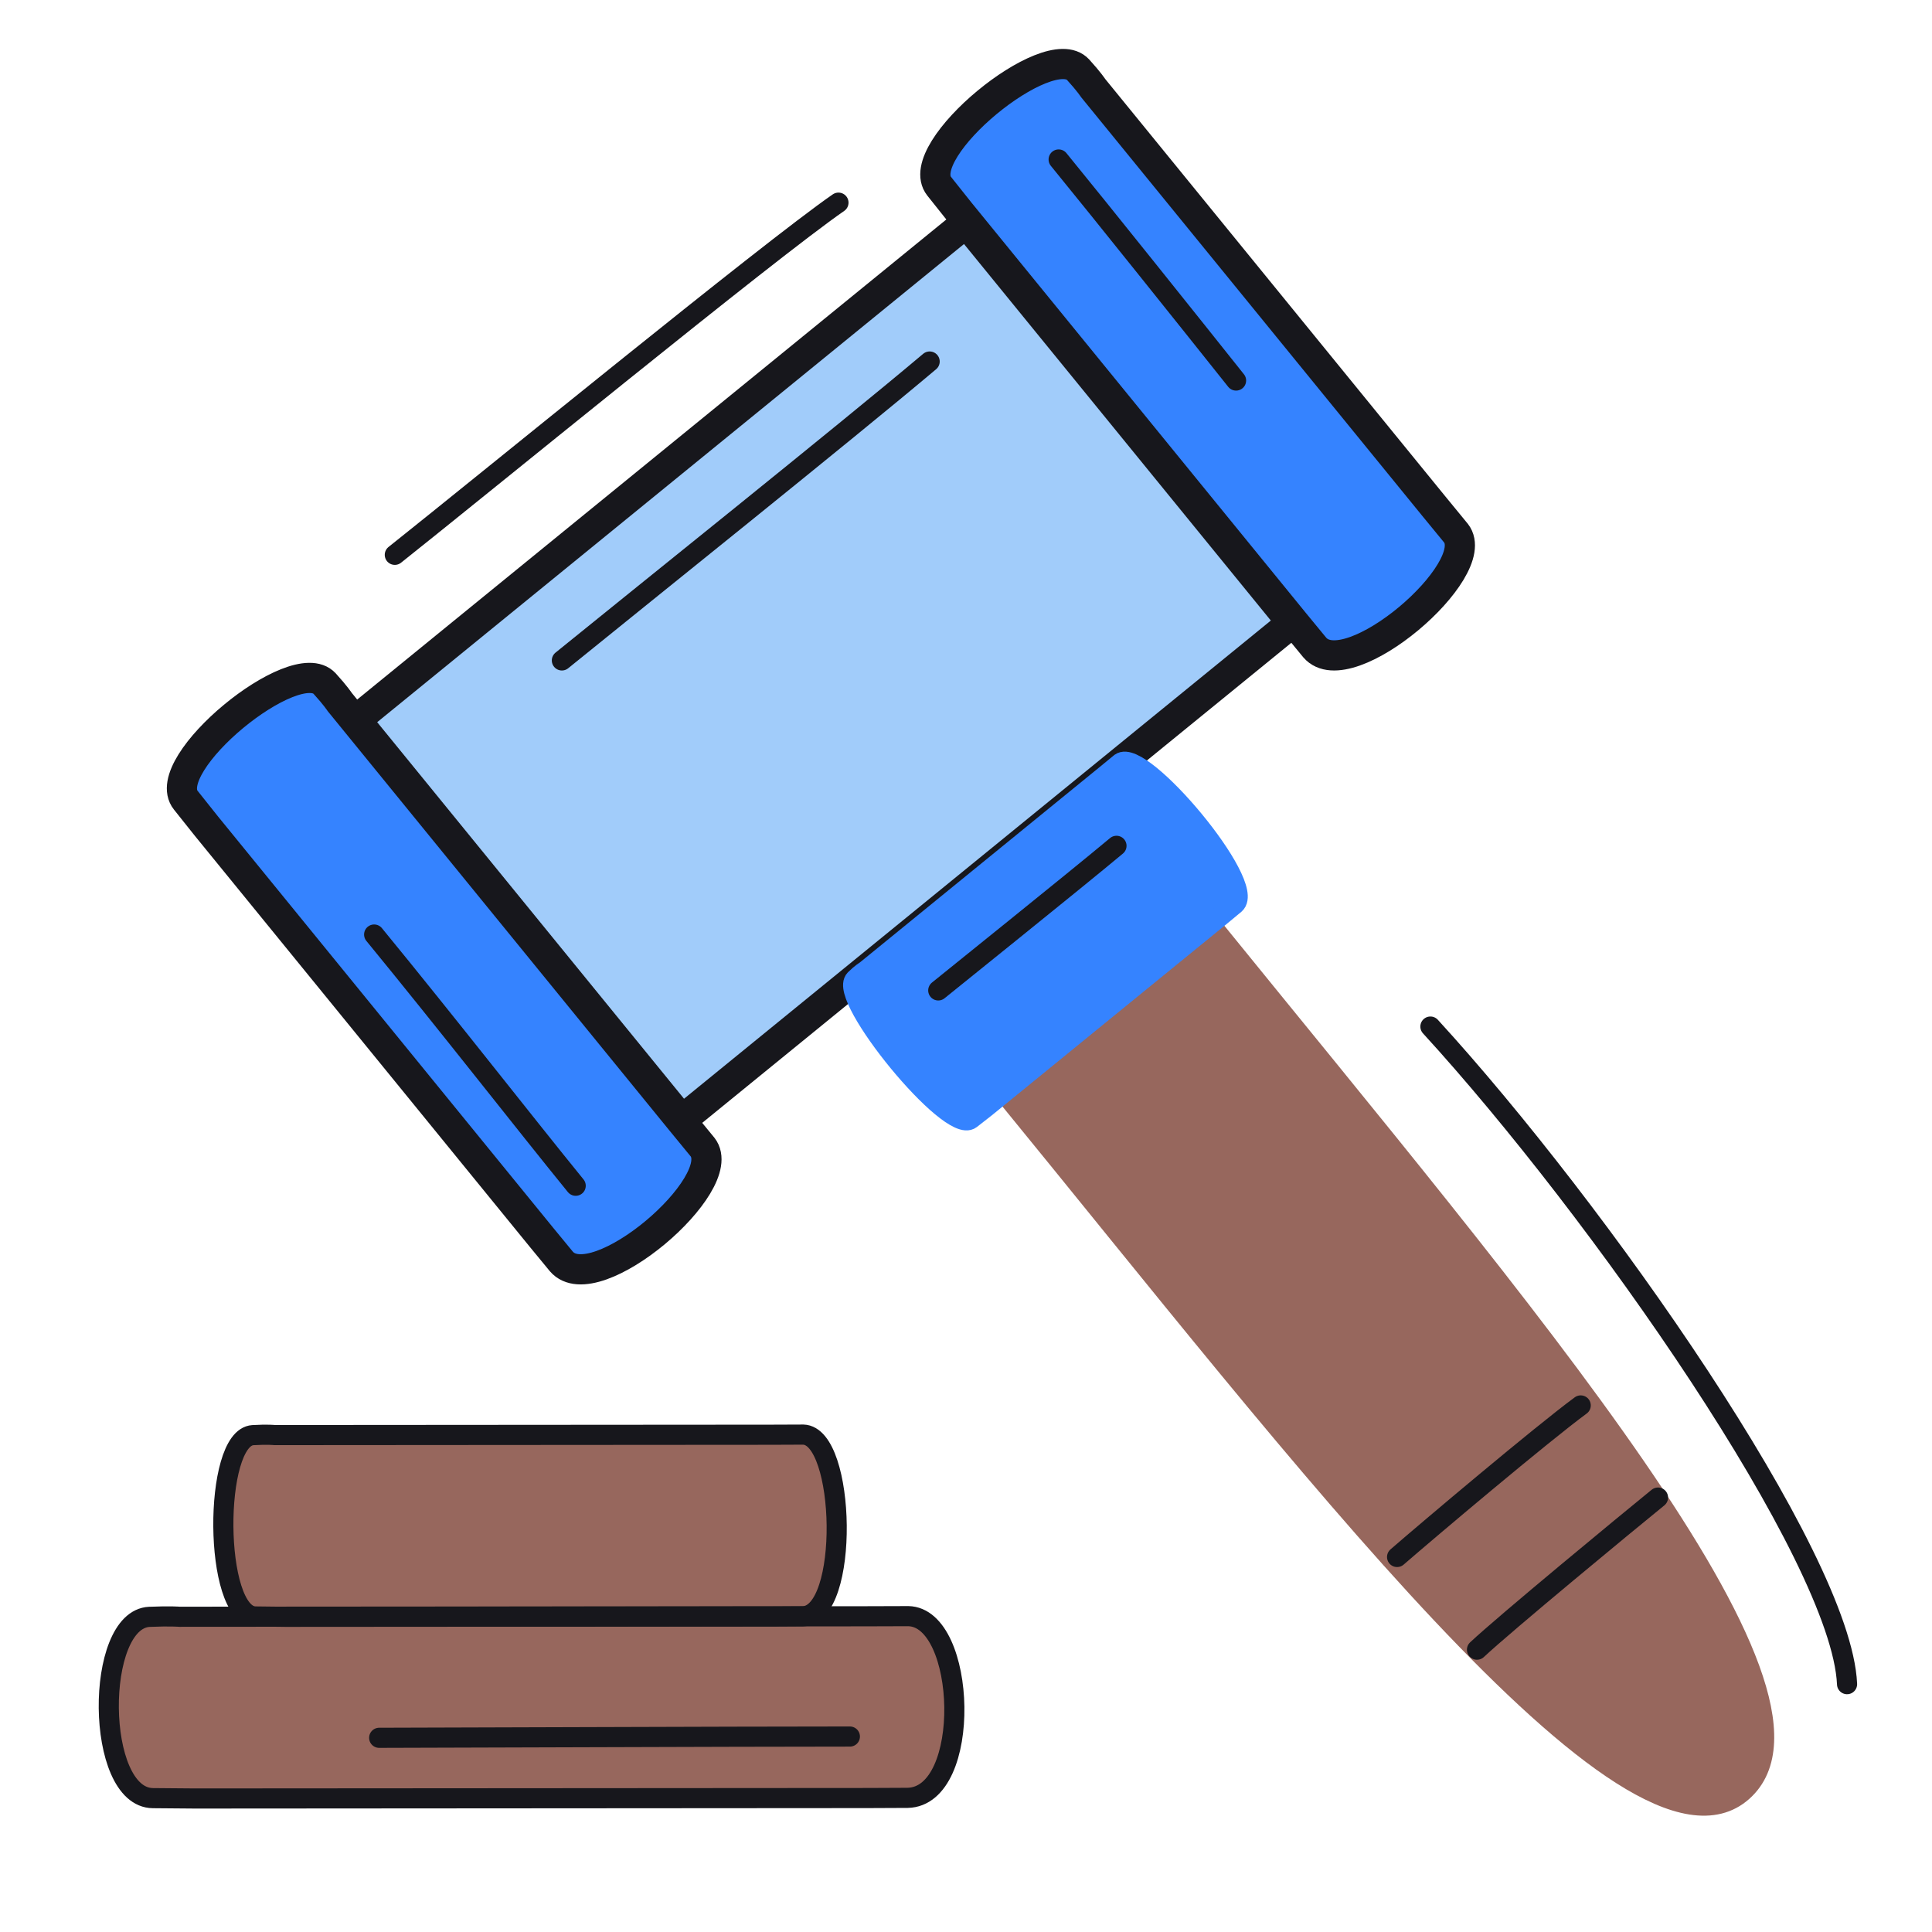
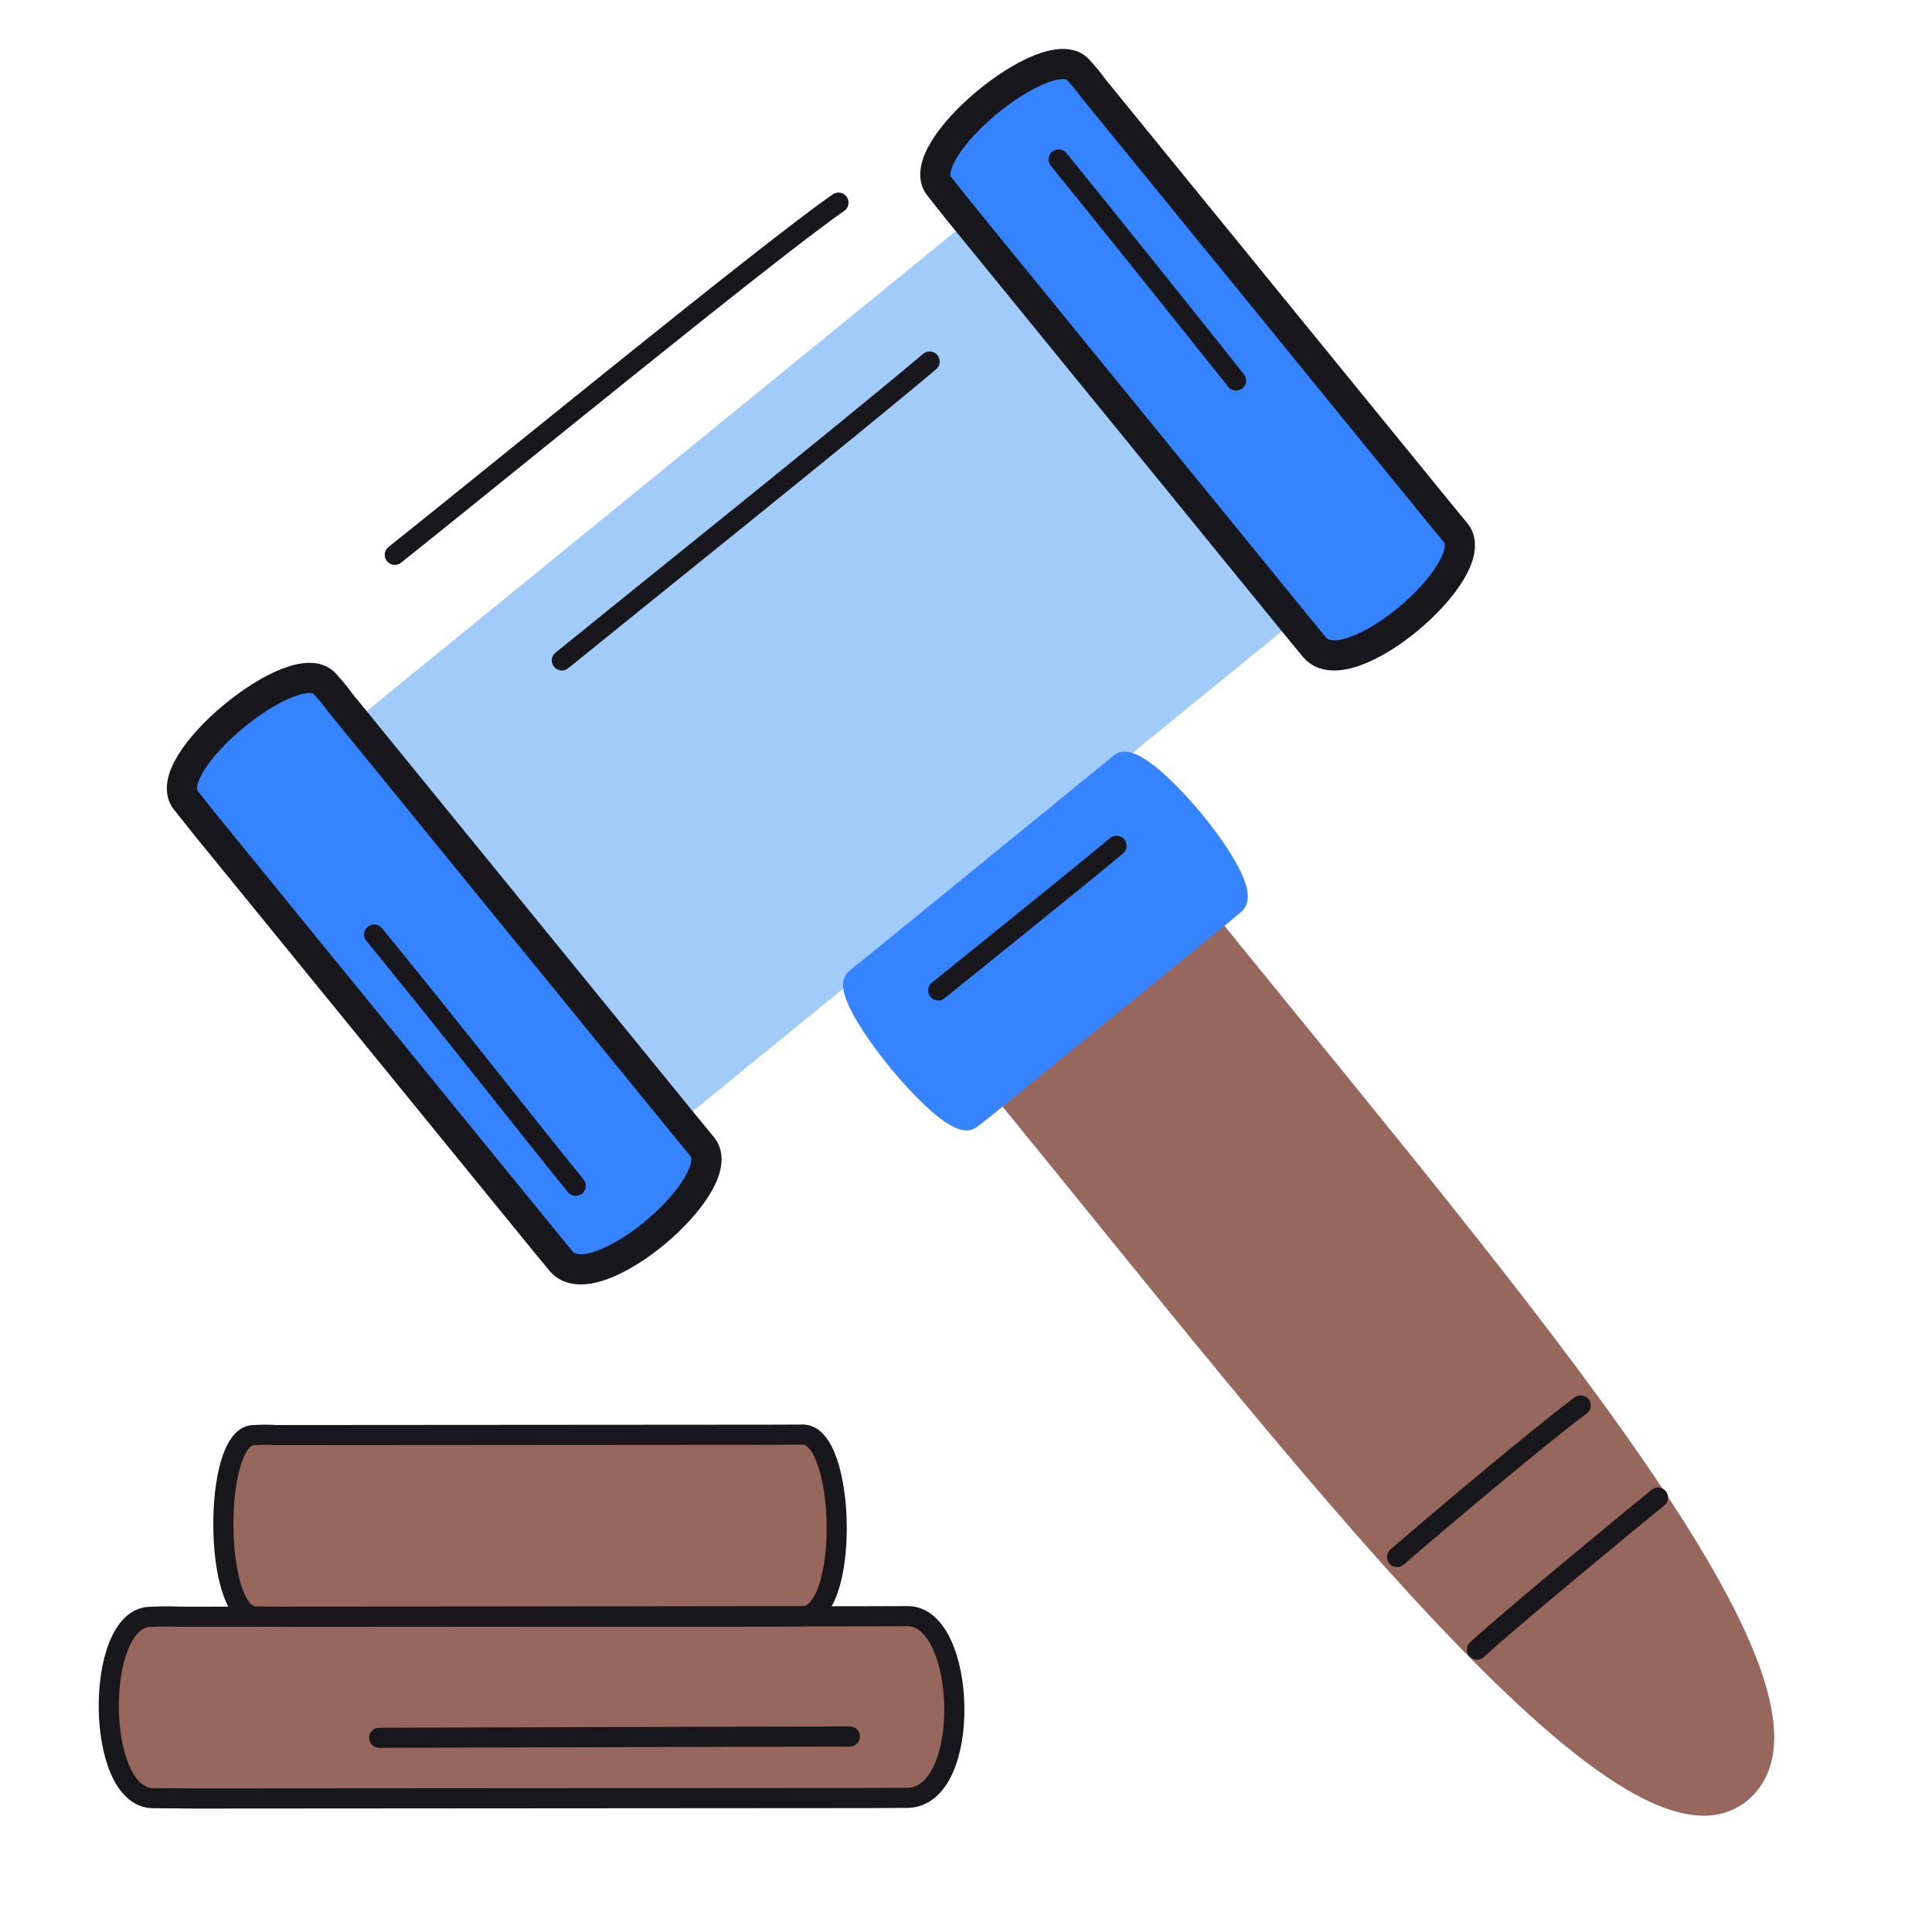
<svg xmlns="http://www.w3.org/2000/svg" width="192" height="192" style="width:100%;height:100%;transform:translate3d(0,0,0);content-visibility:visible" viewBox="0 0 192 192">
  <defs>
    <clipPath id="a">
      <path d="M0 0h192v192H0z" />
    </clipPath>
    <clipPath id="d">
-       <path d="M0 0h192v192H0z" />
+       <path d="M0 0h192v192H0" />
    </clipPath>
    <clipPath id="c">
      <path d="M0 0h192v192H0z" />
    </clipPath>
    <clipPath id="b">
      <path d="M0 0h192v192H0z" />
    </clipPath>
  </defs>
  <g clip-path="url(#a)">
    <g clip-path="url(#b)" style="display:none">
      <g style="display:none">
        <path class="tertiary" />
        <path fill="none" class="primary" />
        <path fill="none" class="primary" />
      </g>
      <path fill="none" class="primary" style="display:none" />
      <g style="display:none">
        <path class="tertiary" />
        <path fill="none" class="tertiary" />
        <path fill="none" class="primary" />
        <path fill="none" class="primary" />
        <path class="secondary" />
        <path fill="none" class="primary" />
        <path class="secondary" />
        <path fill="none" class="secondary" />
        <path class="secondary" />
        <path fill="none" class="primary" />
        <path class="quaternary" />
-         <path class="quaternary" />
        <path fill="none" class="primary" />
        <path fill="none" class="primary" />
        <path fill="none" class="primary" />
        <path fill="none" class="primary" />
        <path fill="none" class="primary" />
      </g>
      <path fill="none" class="primary" style="display:none" />
      <path fill="none" class="primary" style="display:none" />
    </g>
    <g clip-path="url(#c)" style="display:block">
      <g style="display:block">
        <path fill="#97675D" d="M14.86 160.68c2.04-.09 2.98-.01 2.98-.01l67.99-.05 4.43-.01c5.83.11 6.41 17.93-.06 18.06-.3.01-3.96.02-3.96.02l-66.86.04s-2.31-.01-4.18-.03c-5.77-.06-5.82-17.78-.34-18.02m10.27-18.06c1.48-.09 2.16 0 2.16 0l49.32-.04s3-.02 3.22-.01c4.22.11 4.65 17.93-.05 18.06l-2.87.01-48.49.04s-1.68-.02-3.04-.04c-4.18-.06-4.23-17.77-.25-18.02" class="tertiary" />
        <path fill="none" stroke="#17171C" stroke-linecap="round" stroke-linejoin="round" stroke-width="2" d="M14.859 160.68c2.037-.09 2.98-.008 2.98-.008l67.995-.047s4.124-.02 4.427-.014c5.826.105 6.41 17.926-.065 18.058-.298.006-3.955.018-3.955.018l-66.859.046s-2.31-.016-4.186-.035c-5.762-.057-5.82-17.774-.337-18.019" class="primary" />
        <path fill="none" stroke="#17171C" stroke-linecap="round" stroke-linejoin="round" stroke-width="2" d="M25.13 142.623c1.479-.09 2.163-.006 2.163-.006l49.32-.035s2.993-.019 3.213-.013c4.226.106 4.652 17.928-.044 18.058-.216.006-2.869.017-2.869.017l-48.498.034s-1.675-.017-3.036-.036c-4.179-.058-4.225-17.775-.248-18.019" class="primary" />
      </g>
      <path fill="none" stroke="#17171C" stroke-linecap="round" stroke-linejoin="round" stroke-width="2" d="M23.389-.063c-10.981 0-43.118.126-46.778.126" class="primary" style="display:block" transform="translate(61.071 172.638)" />
      <g style="display:block">
        <path fill="none" stroke="#97675D" stroke-linecap="round" stroke-linejoin="round" stroke-width="2" d="M99.979 108.818c28.992 35.438 62.123 79.062 73.194 69.209 10.923-9.722-21.854-47.89-52.743-85.976-.107-.132-20.602 16.582-20.451 16.767" class="tertiary" />
        <path fill="#97675D" d="M99.979 108.818c28.992 35.438 62.123 79.062 73.194 69.209 10.923-9.722-21.854-47.89-52.743-85.976-.107-.132-20.602 16.582-20.451 16.767" class="tertiary" />
        <path fill="none" stroke="#17171C" stroke-linecap="round" stroke-linejoin="round" stroke-width="2" d="M157.09 139.67c-3.843 2.824-15.177 12.393-18.25 15.062m25.931-5.906c-3.09 2.51-15.24 12.537-17.99 15.118" class="primary" />
        <path fill="#A1CCFA" d="m96.02 22.141-60.65 49.42 32.39 39.74 60.65-49.42z" class="quaternary" />
        <path fill="#A1CCFA" d="M96.017 22.14 35.374 71.555l32.389 39.747 60.643-49.417z" class="quaternary" />
-         <path fill="none" stroke="#17171C" stroke-linecap="round" stroke-linejoin="round" stroke-width="3.001" d="M96.017 22.14 35.374 71.555l32.389 39.747 60.643-49.417z" class="primary" />
        <path fill="none" stroke="#17171C" stroke-linecap="round" stroke-linejoin="round" stroke-width="2" d="M92.388 35.927c-8.328 7.025-29.115 23.665-36.55 29.706" class="primary" />
        <path fill="#3583FF" d="M32.266 67.935c1.08 1.19 1.49 1.82 1.49 1.82l33.86 41.55s2.06 2.51 2.21 2.7c2.81 3.63-10.72 15.23-14.04 11.36-.15-.18-1.98-2.41-1.98-2.41l-33.29-40.85s-1.14-1.43-2.06-2.59c-2.82-3.55 10.89-14.77 13.81-11.58" class="secondary" />
        <path fill="none" stroke="#17171C" stroke-linecap="round" stroke-linejoin="round" stroke-width="3" d="M32.267 67.939c1.084 1.189 1.489 1.818 1.489 1.818l33.855 41.547s2.067 2.51 2.213 2.698c2.817 3.63-10.715 15.236-14.037 11.36-.153-.178-1.98-2.406-1.98-2.406L20.514 82.1s-1.136-1.422-2.055-2.581c-2.821-3.56 10.89-14.78 13.807-11.581" class="primary" />
        <path fill="#3583FF" d="M84.976 97.334c.65-.65 1.04-.85 1.04-.85l23.79-19.39s1.43-1.19 1.54-1.27c2.11-1.58 13.57 12.07 11.38 14.02-.1.09-1.37 1.14-1.37 1.14l-23.4 19.06s-.82.65-1.49 1.17c-2.05 1.59-13.26-12.13-11.49-13.88" class="secondary" />
        <path fill="none" stroke="#3583FF" stroke-linecap="round" stroke-linejoin="round" stroke-width="2" d="M84.972 97.336c.656-.65 1.04-.854 1.04-.854l23.793-19.389s1.432-1.189 1.542-1.27c2.108-1.578 13.565 12.076 11.38 14.02-.1.09-1.374 1.14-1.374 1.14l-23.396 19.064s-.82.645-1.489 1.164c-2.055 1.596-13.263-12.125-11.496-13.875" class="secondary" />
        <path fill="#3583FF" d="M107.14 6.924c1.08 1.19 1.49 1.82 1.49 1.82l33.86 41.55s2.06 2.51 2.21 2.7c2.81 3.63-10.72 15.23-14.04 11.36-.15-.18-1.98-2.41-1.98-2.41l-33.29-40.85s-1.14-1.43-2.06-2.59c-2.82-3.55 10.89-14.77 13.81-11.58" class="secondary" />
        <path fill="none" stroke="#17171C" stroke-linecap="round" stroke-linejoin="round" stroke-width="3" d="M107.141 6.928c1.084 1.189 1.489 1.818 1.489 1.818l33.855 41.547s2.067 2.51 2.213 2.698c2.817 3.63-10.715 15.236-14.037 11.36-.153-.178-1.98-2.406-1.98-2.406L95.388 21.09s-1.136-1.422-2.055-2.581c-2.821-3.56 10.89-14.78 13.807-11.581" class="primary" />
        <path fill="none" stroke="#17171C" stroke-linecap="round" stroke-linejoin="round" stroke-width="2" d="M57.212 117.838c-5.019-6.166-12.663-15.98-20.03-24.965m73.773-8.816c-4.28 3.577-16.922 13.718-17.712 14.37m29.596-60.609c-4.192-5.27-13.434-16.83-17.632-21.968" class="primary" />
      </g>
      <path fill="none" stroke="#17171C" stroke-linecap="round" stroke-linejoin="round" stroke-width="2" d="M22.045-17.499c-6.85 4.727-35.735 28.368-44.09 34.998" class="primary" style="display:block" transform="translate(61.281 37.639)" />
-       <path fill="none" stroke="#17171C" stroke-linecap="round" stroke-linejoin="round" stroke-width="2" d="m-4.434 38.459.007-.009c7.449-10.253 10.04-52.315 8.366-76.901" class="primary" style="display:block" transform="rotate(-38.571 273.768 -165.714)" />
    </g>
    <g clip-path="url(#d)" style="display:none">
      <g style="display:none">
        <path class="tertiary" />
        <path fill="none" class="primary" />
        <path fill="none" class="primary" />
      </g>
      <path fill="none" class="primary" style="display:none" />
      <g style="display:none">
        <path fill="none" class="tertiary" />
        <path class="tertiary" />
-         <path fill="none" class="primary" />
        <path class="secondary" />
        <path fill="none" class="secondary" />
        <path fill="none" class="primary" />
        <path class="quaternary" />
        <path fill="none" class="primary" />
        <path fill="none" class="primary" />
        <path class="secondary" />
        <path fill="none" class="primary" />
        <path class="secondary" />
        <path fill="none" class="primary" />
        <path fill="none" class="primary" />
        <path fill="none" class="primary" />
        <path fill="none" class="primary" />
      </g>
      <path fill="none" class="primary" style="display:none" />
-       <path fill="none" class="primary" style="display:none" />
    </g>
  </g>
</svg>